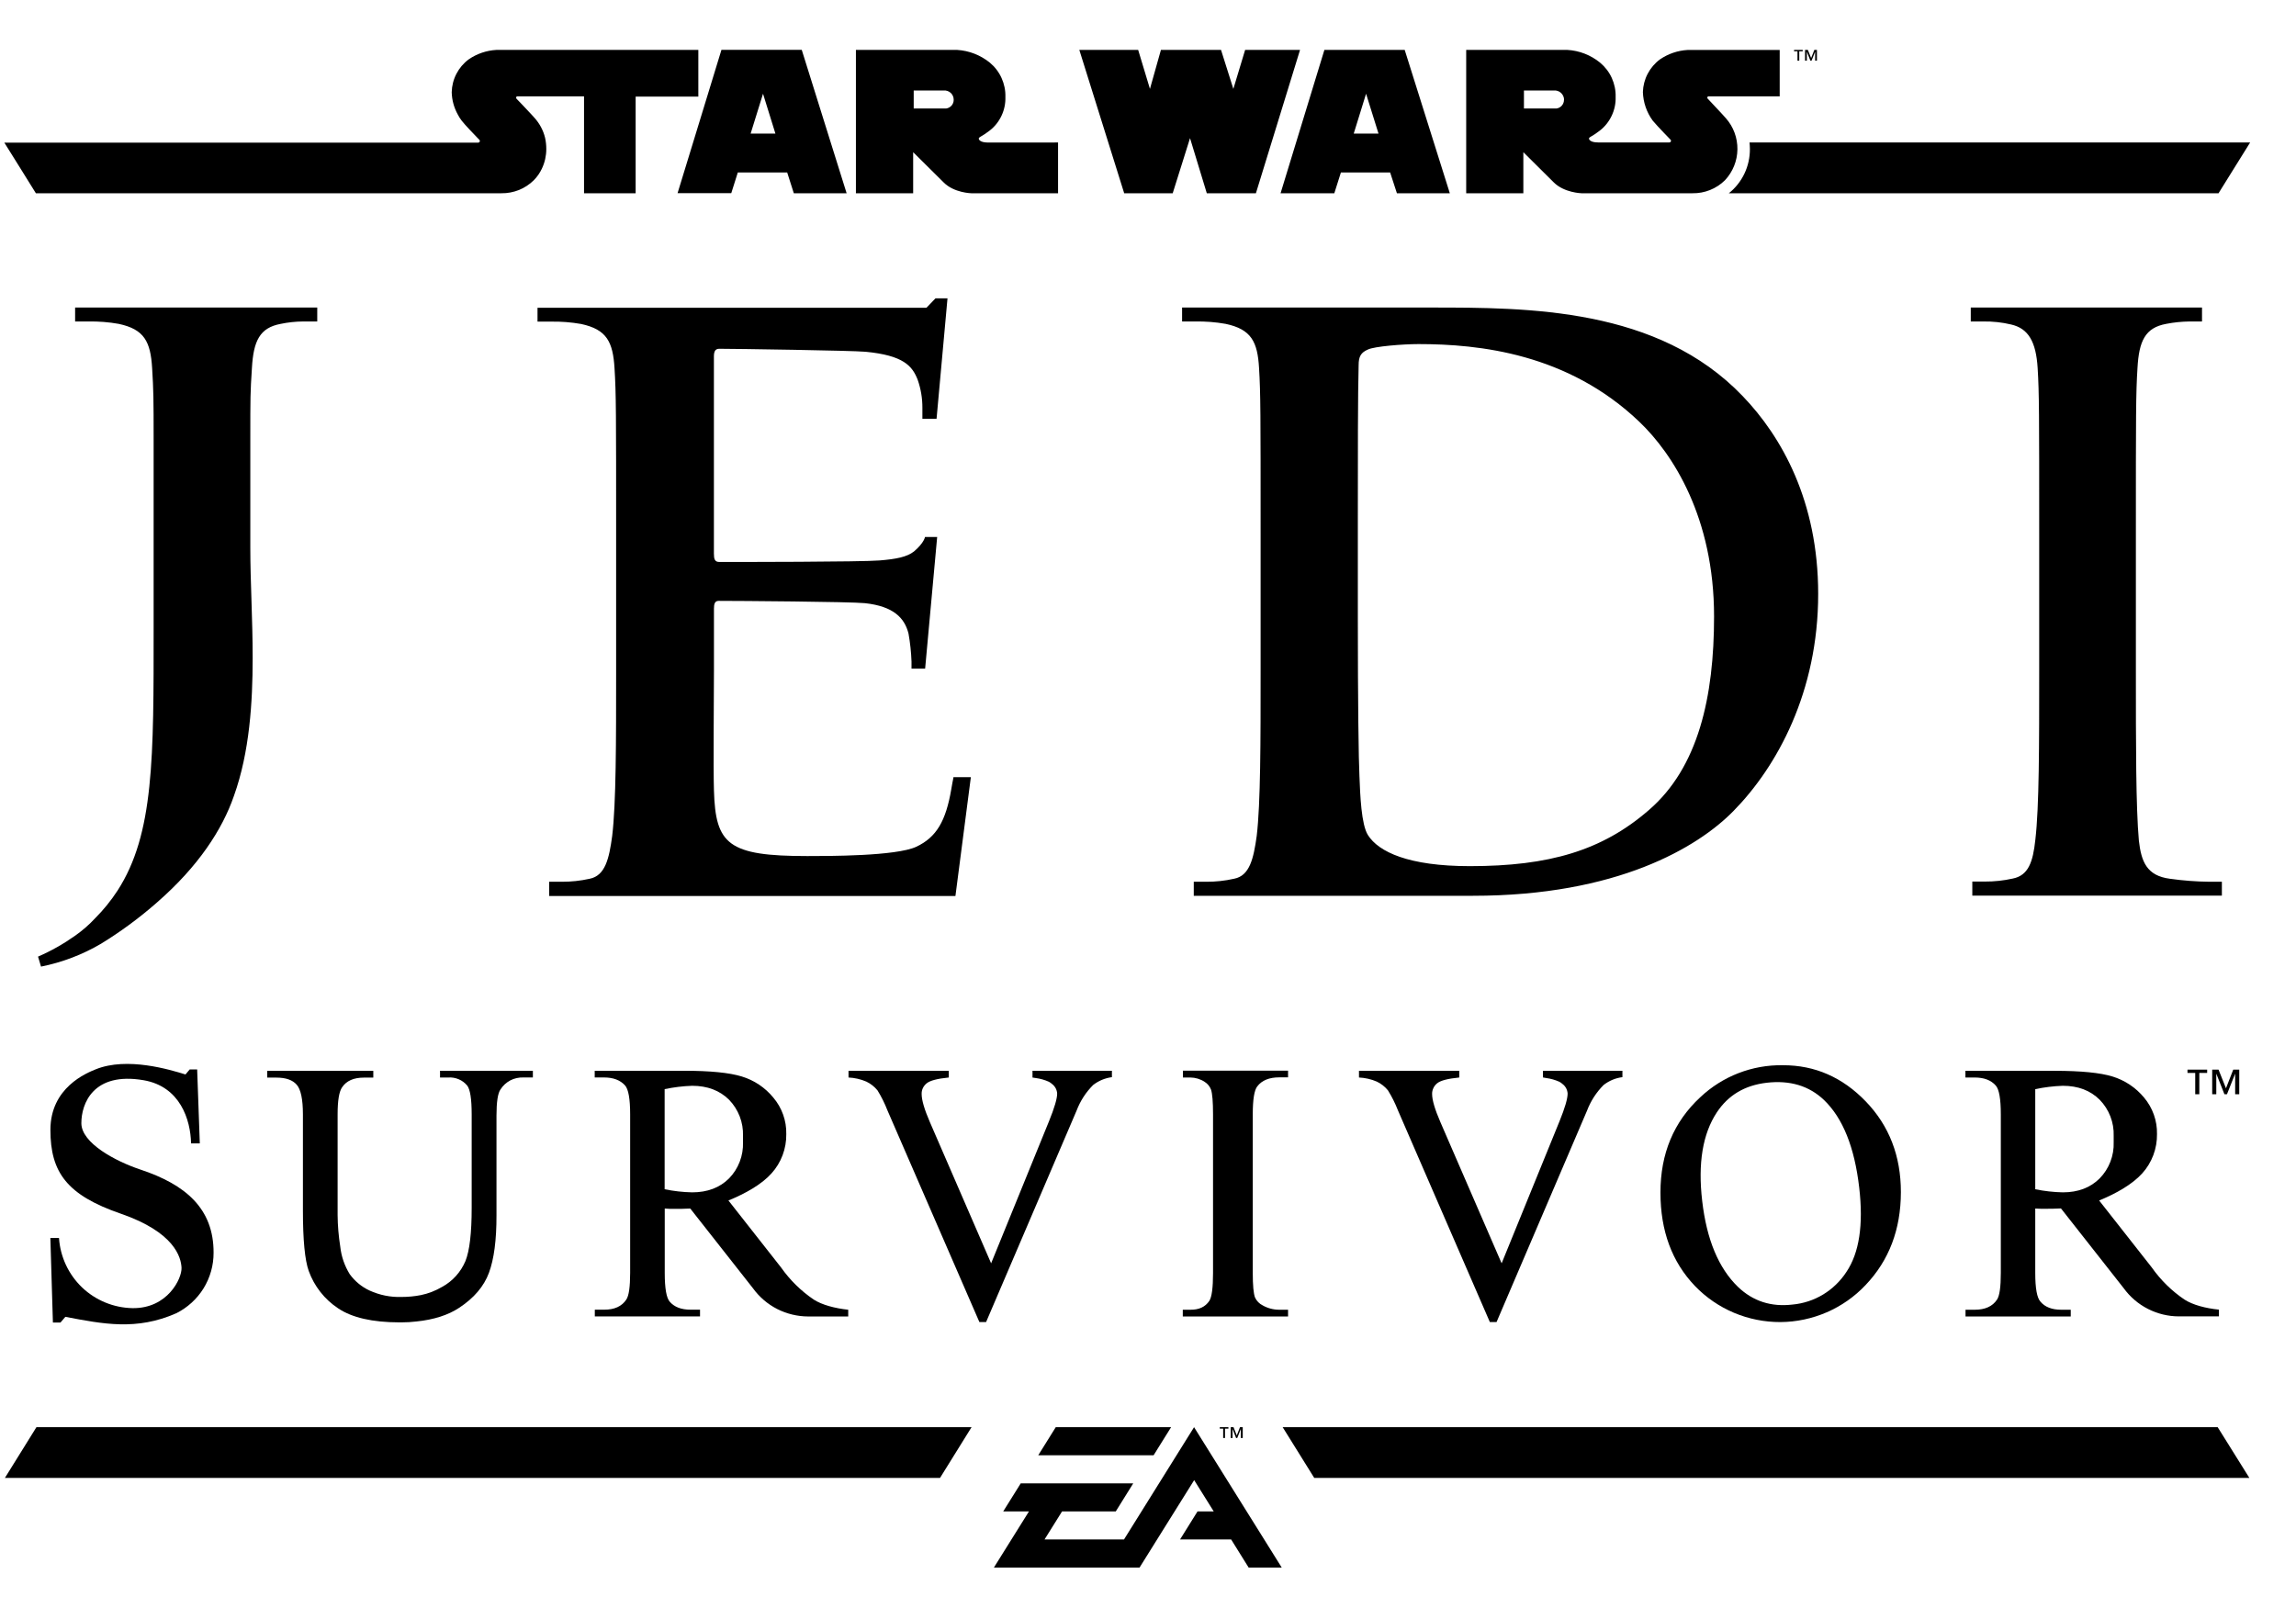
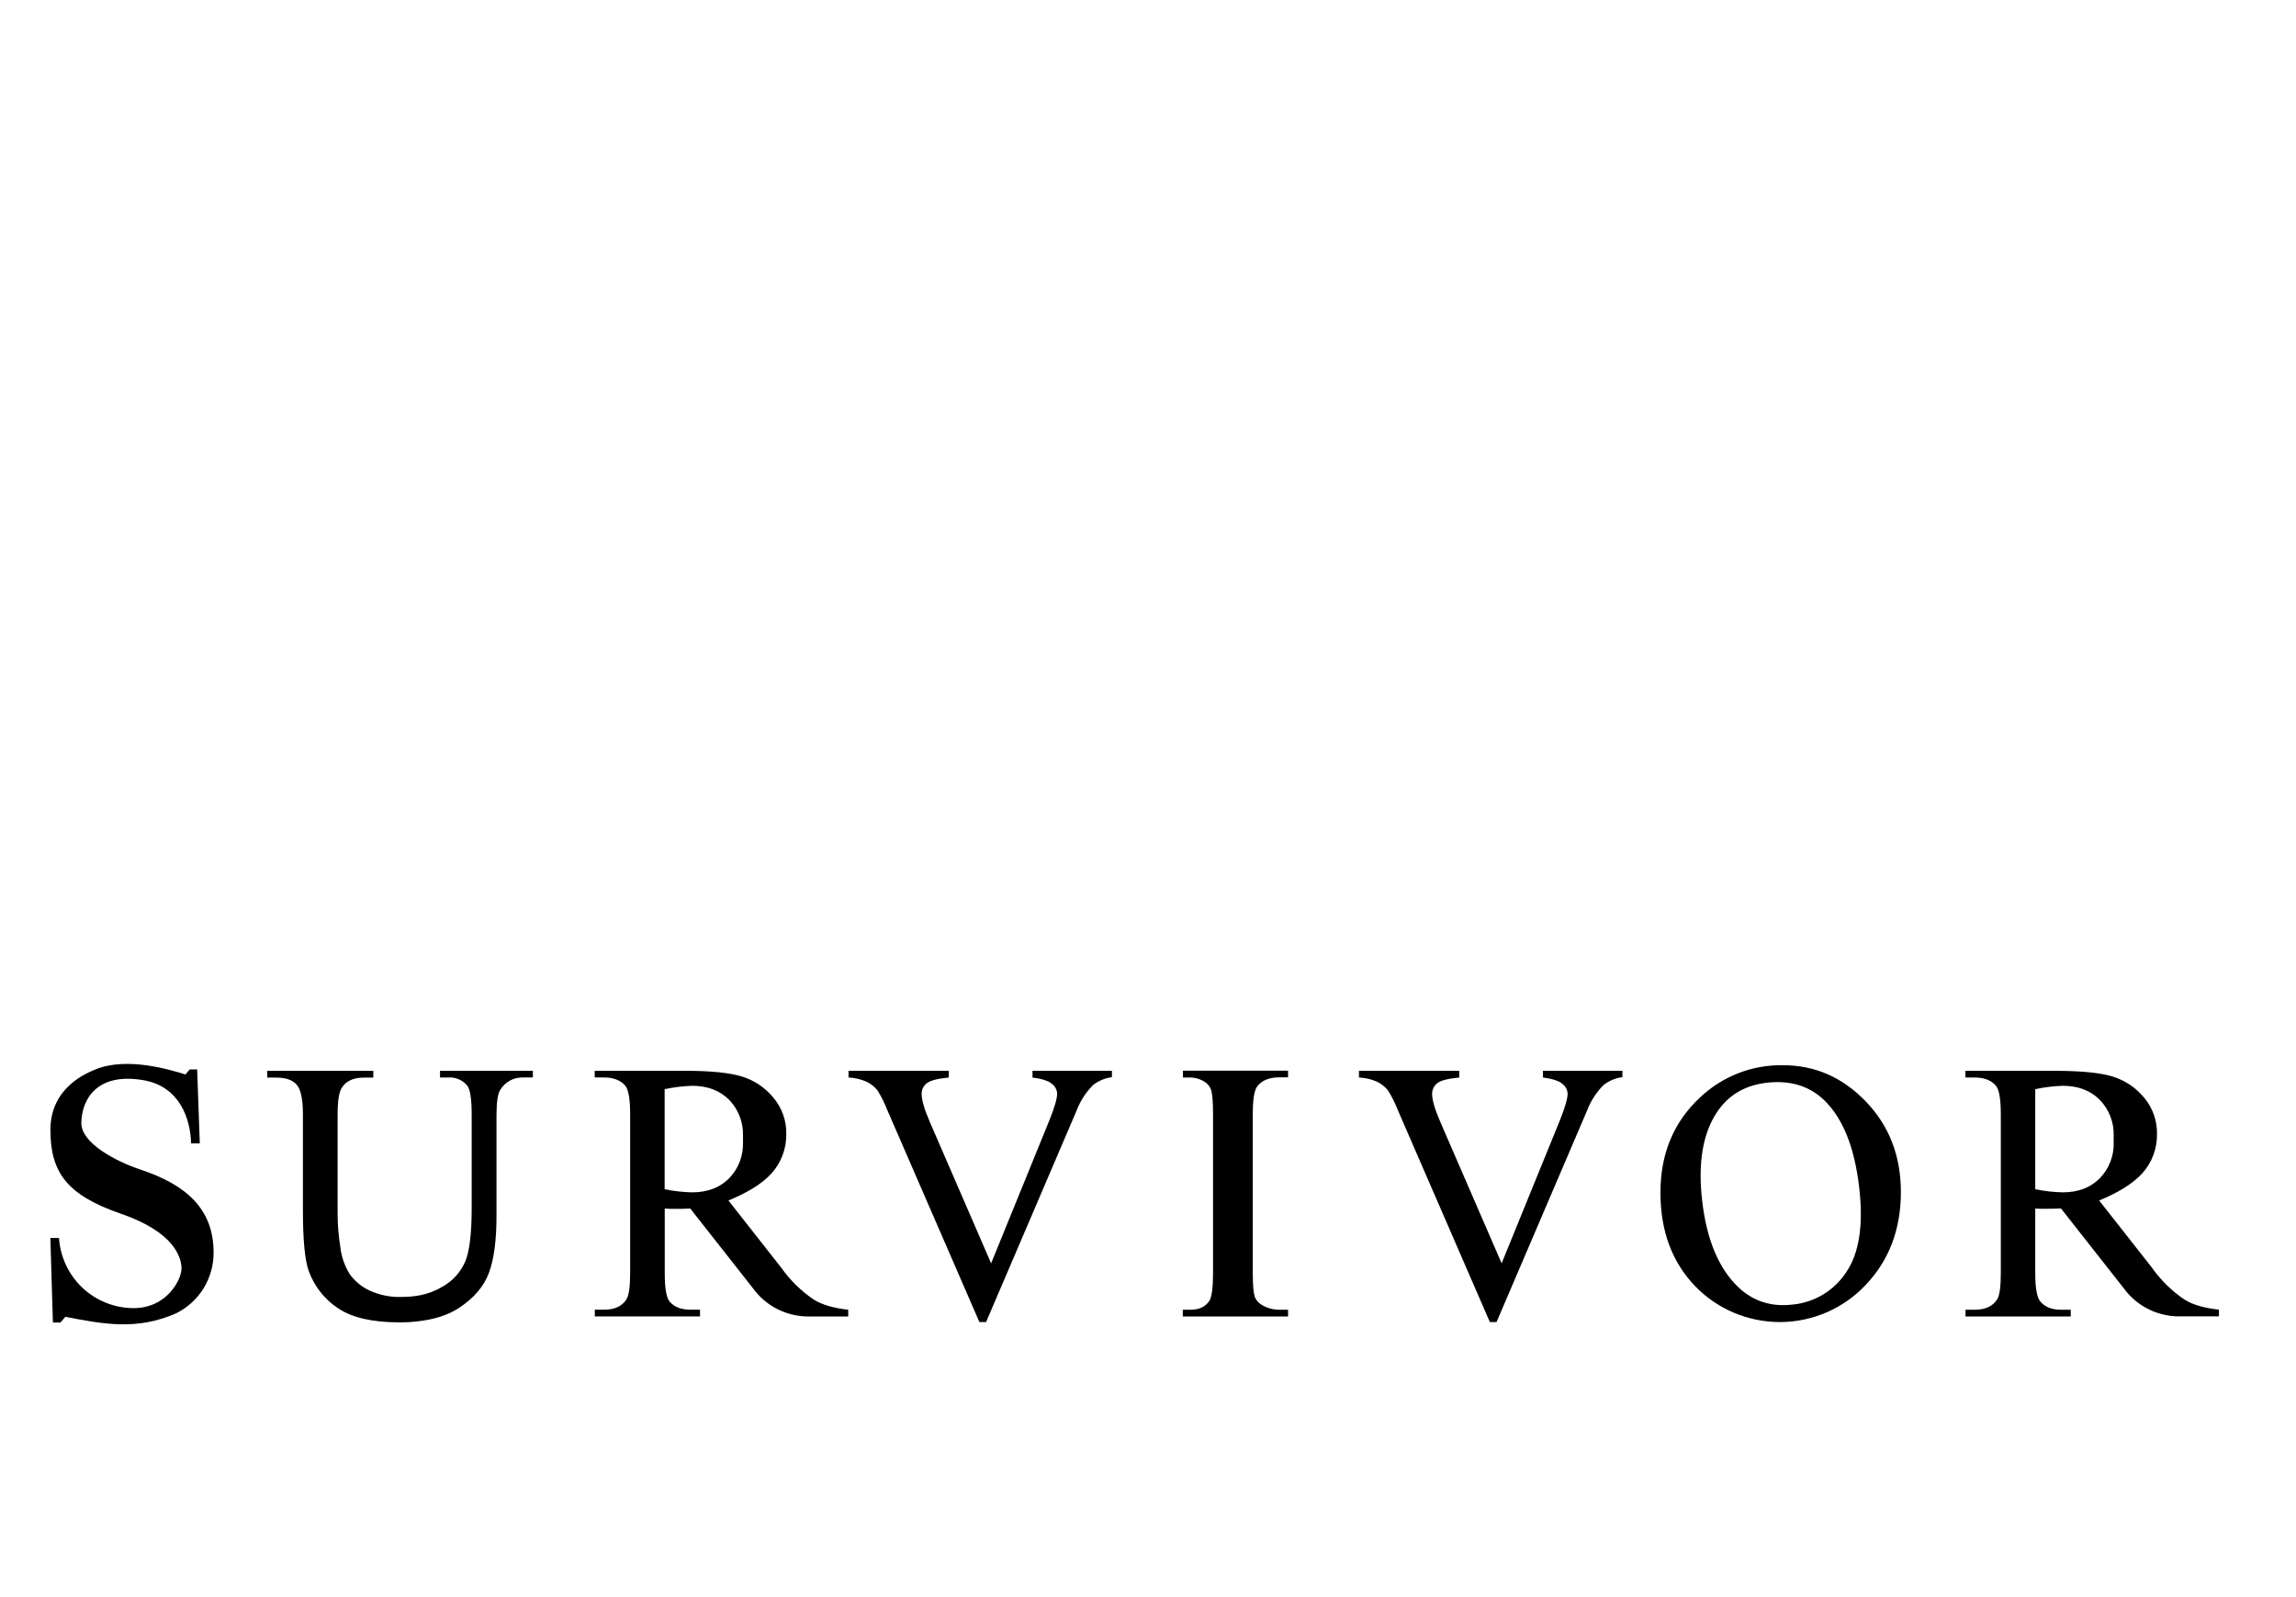
<svg xmlns="http://www.w3.org/2000/svg" width="46" height="32" viewBox="0 0 46 32" fill="none">
-   <path d="M21.198 2.855V3.872H19.459C19.459 3.872 19.114 3.865 18.906 3.655L18.295 3.049V3.872H17.148V2.758V1H19.177C19.416 1.015 19.644 1.104 19.83 1.254C19.931 1.338 20.012 1.443 20.066 1.563C20.12 1.682 20.147 1.812 20.143 1.943C20.147 2.072 20.121 2.2 20.066 2.317C20.012 2.434 19.93 2.537 19.828 2.616C19.766 2.665 19.699 2.709 19.63 2.748C19.626 2.751 19.622 2.754 19.619 2.758C19.616 2.76 19.613 2.763 19.612 2.767C19.61 2.77 19.609 2.773 19.609 2.777C19.609 2.785 19.62 2.854 19.79 2.856L21.198 2.855ZM19.107 1.999C19.108 1.973 19.102 1.948 19.092 1.924C19.082 1.9 19.067 1.879 19.048 1.861C19.029 1.844 19.006 1.831 18.982 1.822C18.958 1.814 18.932 1.81 18.906 1.813H18.306V2.174H18.956C18.998 2.168 19.037 2.147 19.065 2.115C19.093 2.083 19.108 2.041 19.107 1.999V1.999ZM29.047 3.872H27.987L27.851 3.455H26.865L26.733 3.872H25.656C25.656 3.867 26.534 1 26.534 1H28.143L29.047 3.872ZM27.618 2.676L27.369 1.878L27.122 2.676H27.618ZM26.046 1L25.162 3.872H24.178L23.842 2.768L23.495 3.872H22.523L21.624 1H22.803L23.039 1.781L23.259 1H24.463L24.71 1.781L24.946 1H26.046ZM34.206 1.959C34.205 1.963 34.206 1.967 34.208 1.97C34.21 1.974 34.212 1.977 34.216 1.979C34.266 2.034 34.514 2.294 34.577 2.368C34.73 2.54 34.812 2.763 34.809 2.993C34.806 3.223 34.717 3.443 34.56 3.611C34.474 3.696 34.373 3.762 34.261 3.807C34.149 3.852 34.029 3.874 33.909 3.872H31.685C31.685 3.872 31.339 3.863 31.13 3.655L30.52 3.049V3.872H29.375V1H31.403C31.642 1.014 31.87 1.103 32.056 1.254C32.157 1.338 32.238 1.443 32.292 1.562C32.346 1.682 32.373 1.812 32.369 1.943C32.373 2.072 32.346 2.201 32.291 2.317C32.236 2.434 32.155 2.537 32.053 2.616C31.991 2.665 31.925 2.709 31.856 2.748C31.856 2.748 31.835 2.76 31.835 2.777C31.835 2.785 31.847 2.854 32.019 2.854H33.443C33.447 2.854 33.452 2.854 33.456 2.852C33.46 2.85 33.464 2.848 33.468 2.845C33.471 2.842 33.474 2.838 33.475 2.834C33.477 2.83 33.478 2.826 33.478 2.821C33.478 2.817 33.478 2.812 33.476 2.808C33.474 2.804 33.471 2.801 33.468 2.798C33.468 2.798 33.215 2.54 33.112 2.417C32.99 2.25 32.922 2.051 32.915 1.845C32.919 1.717 32.951 1.592 33.011 1.478C33.07 1.365 33.154 1.266 33.257 1.19C33.422 1.077 33.614 1.012 33.813 1.001H35.656V1.931H34.223C34.218 1.933 34.213 1.937 34.209 1.942C34.206 1.947 34.204 1.953 34.204 1.959H34.206ZM31.336 1.999C31.336 1.973 31.33 1.947 31.319 1.923C31.309 1.9 31.293 1.878 31.274 1.861C31.255 1.843 31.232 1.83 31.208 1.822C31.183 1.813 31.157 1.81 31.131 1.813H30.532V2.174H31.184C31.226 2.168 31.265 2.147 31.292 2.115C31.32 2.082 31.335 2.041 31.334 1.999H31.336ZM16.962 3.872H15.904L15.771 3.455H14.782L14.651 3.87H13.575C13.575 3.87 13.734 3.351 13.916 2.757L14.454 0.999H16.063L16.613 2.757L16.962 3.872ZM15.535 2.676L15.287 1.878L15.039 2.676H15.535ZM13.991 1V1.936H12.735V3.872H11.701V1.931H10.357C10.352 1.933 10.348 1.937 10.345 1.942C10.341 1.947 10.34 1.953 10.341 1.959C10.341 1.966 10.344 1.973 10.349 1.979C10.39 2.021 10.547 2.184 10.645 2.291C10.674 2.322 10.698 2.351 10.712 2.365C10.812 2.477 10.884 2.612 10.92 2.758C10.937 2.833 10.945 2.909 10.945 2.986C10.945 3.122 10.915 3.256 10.857 3.378C10.817 3.464 10.762 3.543 10.695 3.611C10.61 3.695 10.508 3.762 10.397 3.807C10.285 3.851 10.166 3.874 10.046 3.872H0.719L0.403 3.364L0.087 2.858H9.578C9.583 2.859 9.587 2.858 9.591 2.856C9.596 2.855 9.6 2.852 9.603 2.849C9.607 2.846 9.609 2.842 9.611 2.838C9.613 2.833 9.614 2.829 9.614 2.824C9.614 2.815 9.61 2.807 9.604 2.801C9.604 2.801 9.588 2.785 9.564 2.76C9.488 2.681 9.323 2.511 9.25 2.418C9.22 2.379 9.193 2.337 9.171 2.293C9.095 2.156 9.054 2.004 9.05 1.848C9.053 1.719 9.085 1.593 9.144 1.479C9.203 1.365 9.287 1.266 9.391 1.189C9.555 1.076 9.747 1.011 9.946 1H13.991ZM45.081 2.855L44.448 3.872H34.637C34.77 3.766 34.877 3.631 34.95 3.477C35.023 3.323 35.06 3.155 35.059 2.984C35.059 2.94 35.055 2.897 35.052 2.855H45.081ZM36.117 1V1.028H36.048V1.216H36.012V1.028H35.944V1H36.117ZM36.402 1V1.216H36.366V1.035L36.294 1.216H36.271L36.2 1.035V1.216H36.164V1H36.22L36.286 1.163L36.35 1H36.402ZM44.743 21.431L44.597 21.805L44.448 21.431H44.321V21.924H44.403V21.512L44.566 21.924H44.617L44.781 21.512V21.924H44.863V21.431H44.743ZM43.826 21.431V21.497H43.981V21.924H44.063V21.497H44.22V21.431H43.826ZM24.506 28.812V28.624H24.438V28.595H24.611V28.624H24.543V28.812H24.506ZM24.86 28.812V28.631L24.788 28.812H24.765L24.694 28.631V28.812H24.657V28.595H24.713L24.779 28.76L24.843 28.595H24.898V28.812H24.86ZM23.923 28.595L25.679 31.407H25.016L24.666 30.845H23.642L23.992 30.283H24.317L23.925 29.656L22.831 31.407H19.913L20.615 30.283H20.099L20.45 29.721H22.704L22.354 30.283H21.278L20.927 30.845H22.519L23.923 28.595ZM0.73 28.595H19.465L18.833 29.612H0.098L0.73 28.595ZM21.152 28.595H23.463L23.112 29.158H20.801L21.152 28.595ZM44.431 28.595L45.066 29.612H26.331L25.698 28.595H44.431ZM44.515 17.667H44.27C44.004 17.664 43.738 17.644 43.475 17.607C43.009 17.547 42.9 17.264 42.852 16.843C42.792 16.172 42.792 14.941 42.792 13.429V10.683C42.792 8.313 42.792 7.877 42.824 7.376C42.854 6.831 42.978 6.567 43.399 6.489C43.553 6.459 43.71 6.443 43.867 6.441H44.117V6.162H39.484V6.441H39.733C39.922 6.438 40.11 6.458 40.294 6.502C40.637 6.581 40.792 6.845 40.824 7.375C40.855 7.875 40.855 8.311 40.855 10.681V13.425C40.855 14.937 40.855 16.168 40.778 16.823C40.73 17.276 40.637 17.541 40.325 17.603C40.141 17.644 39.953 17.664 39.764 17.663H39.515V17.945H44.515L44.515 17.667ZM34.73 16.249C34.013 16.981 32.393 17.948 29.511 17.948H23.917V17.667H24.165C24.354 17.668 24.542 17.648 24.727 17.606C25.038 17.546 25.115 17.201 25.178 16.749C25.256 16.094 25.256 14.863 25.256 13.428V10.683C25.256 8.313 25.256 7.877 25.225 7.376C25.195 6.846 25.069 6.598 24.556 6.489C24.355 6.453 24.151 6.438 23.947 6.441H23.683V6.162H28.668C30.615 6.162 33.218 6.162 34.916 7.938C35.695 8.748 36.427 10.043 36.427 11.898C36.428 13.863 35.603 15.36 34.73 16.249ZM34.341 12.351C34.341 10.37 33.514 9.091 32.845 8.452C31.411 7.081 29.634 6.894 28.42 6.894C28.109 6.894 27.532 6.94 27.406 7.003C27.266 7.064 27.22 7.142 27.22 7.315C27.204 7.845 27.204 9.201 27.204 10.433V12.396C27.204 14.05 27.22 15.251 27.236 15.547C27.251 15.937 27.273 16.519 27.406 16.731C27.619 17.068 28.218 17.354 29.448 17.354C31.036 17.354 32.098 17.043 33.032 16.233C34.029 15.376 34.341 13.957 34.341 12.351ZM1.907 18.397C1.787 18.527 1.653 18.643 1.509 18.745C1.275 18.911 1.025 19.053 0.762 19.167L0.822 19.367C1.246 19.282 1.654 19.127 2.027 18.907C2.407 18.674 2.768 18.409 3.106 18.116L3.156 18.072C3.964 17.367 4.454 16.626 4.688 15.943C5.001 15.069 5.062 14.071 5.062 13.182C5.062 12.402 5.015 11.654 5.015 10.984V8.82C5.015 7.935 5.015 7.877 5.047 7.376C5.078 6.831 5.203 6.567 5.624 6.489C5.772 6.458 5.924 6.442 6.075 6.441H6.356V6.162H1.505V6.441H1.771C1.974 6.438 2.177 6.453 2.378 6.489C2.892 6.598 3.016 6.846 3.048 7.376C3.075 7.823 3.078 7.973 3.078 8.82V12.572C3.078 15.18 3.089 16.708 2.355 17.844C2.225 18.043 2.075 18.229 1.907 18.397ZM19.451 15.571H19.102L19.099 15.595C19.09 15.638 19.067 15.758 19.059 15.812C18.95 16.451 18.762 16.776 18.357 16.966C17.952 17.155 16.58 17.152 16.175 17.152C14.586 17.152 14.336 16.918 14.304 15.842C14.289 15.391 14.304 13.957 14.304 13.427V12.194C14.304 12.101 14.321 12.039 14.398 12.039C14.773 12.039 17.033 12.055 17.329 12.085C17.904 12.148 18.123 12.382 18.202 12.694C18.235 12.879 18.255 13.067 18.262 13.255V13.383V13.396H18.535L18.776 10.759H18.532C18.532 10.759 18.517 10.874 18.313 11.048C18.17 11.161 17.952 11.202 17.623 11.229C17.262 11.26 14.755 11.26 14.412 11.26C14.319 11.26 14.303 11.2 14.303 11.09V7.142C14.303 7.033 14.335 6.988 14.412 6.988C14.724 6.988 17.077 7.023 17.343 7.048C18.098 7.121 18.277 7.329 18.386 7.61C18.449 7.79 18.481 7.98 18.48 8.171V8.39H18.764L18.983 5.978H18.742L18.561 6.167H10.769V6.444H11.034C11.238 6.44 11.441 6.456 11.642 6.491C12.156 6.601 12.28 6.849 12.312 7.379C12.344 7.879 12.344 8.316 12.344 10.686V13.429C12.344 14.864 12.344 16.095 12.265 16.75C12.204 17.202 12.126 17.546 11.813 17.607C11.629 17.648 11.441 17.668 11.253 17.667H11.003V17.952H19.142L19.451 15.571Z" fill="black" />
  <path d="M23.7 21.455V21.589H23.849C23.95 21.59 24.05 21.62 24.135 21.676C24.194 21.713 24.238 21.767 24.263 21.832C24.289 21.912 24.303 22.077 24.303 22.326V25.506C24.303 25.801 24.278 25.988 24.229 26.064C24.148 26.185 24.022 26.244 23.849 26.242H23.697V26.377H25.806V26.242H25.628C25.512 26.242 25.398 26.212 25.298 26.155C25.231 26.122 25.177 26.067 25.145 25.999C25.114 25.919 25.099 25.754 25.099 25.506V22.326C25.099 22.031 25.129 21.843 25.189 21.767C25.281 21.646 25.43 21.586 25.628 21.586H25.806V21.452H23.697L23.7 21.455Z" fill="black" />
  <path d="M15.647 25.393L14.594 24.053C14.934 23.914 15.26 23.731 15.457 23.51C15.652 23.295 15.757 23.013 15.753 22.723C15.759 22.455 15.666 22.195 15.493 21.991C15.329 21.791 15.11 21.644 14.863 21.569C14.614 21.492 14.229 21.454 13.707 21.454H11.915V21.588H12.101C12.288 21.588 12.428 21.642 12.523 21.748C12.59 21.823 12.625 22.015 12.625 22.325V25.505C12.625 25.785 12.599 25.964 12.548 26.038C12.459 26.174 12.31 26.242 12.102 26.241H11.917V26.376H14.025V26.241H13.833C13.649 26.241 13.511 26.188 13.419 26.082C13.352 26.007 13.318 25.815 13.318 25.505V24.214L13.427 24.221H13.528C13.605 24.221 13.709 24.221 13.829 24.214L15.085 25.811C15.212 25.986 15.378 26.129 15.57 26.227C15.763 26.325 15.976 26.376 16.192 26.377H16.994V26.242C16.726 26.213 16.471 26.146 16.304 26.039C16.047 25.865 15.825 25.646 15.647 25.393V25.393ZM13.316 23.825V21.822C13.497 21.784 13.681 21.761 13.867 21.755C14.173 21.755 14.42 21.849 14.607 22.035C14.7 22.131 14.772 22.244 14.82 22.368C14.868 22.492 14.89 22.625 14.886 22.759V22.887C14.89 23.02 14.868 23.153 14.82 23.277C14.772 23.402 14.7 23.515 14.607 23.61C14.421 23.796 14.174 23.89 13.867 23.89C13.682 23.886 13.497 23.865 13.316 23.828V23.825Z" fill="black" />
  <path d="M43.767 26.039C43.51 25.866 43.287 25.646 43.109 25.393L42.056 24.053C42.396 23.914 42.719 23.731 42.919 23.51C43.114 23.295 43.219 23.013 43.215 22.723C43.221 22.456 43.128 22.195 42.956 21.991C42.791 21.792 42.572 21.645 42.324 21.569C42.076 21.493 41.691 21.455 41.169 21.455H39.377V21.589H39.562C39.749 21.589 39.889 21.642 39.984 21.749C40.052 21.824 40.086 22.016 40.086 22.326V25.505C40.086 25.786 40.061 25.964 40.01 26.039C39.92 26.175 39.771 26.242 39.564 26.242H39.379V26.377H41.487V26.242H41.295C41.111 26.242 40.973 26.189 40.882 26.082C40.811 26.007 40.776 25.814 40.776 25.505V24.214L40.889 24.219H40.99C41.068 24.219 41.168 24.219 41.291 24.212L42.547 25.809C42.674 25.984 42.84 26.127 43.033 26.225C43.225 26.323 43.438 26.375 43.654 26.375H44.456V26.24C44.189 26.213 43.934 26.146 43.767 26.039ZM40.776 23.828V21.822C40.958 21.784 41.142 21.761 41.328 21.755C41.635 21.755 41.881 21.849 42.067 22.035C42.16 22.13 42.233 22.244 42.281 22.368C42.329 22.492 42.352 22.625 42.347 22.759V22.887C42.352 23.02 42.329 23.153 42.281 23.277C42.233 23.402 42.16 23.515 42.067 23.61C41.881 23.796 41.635 23.89 41.328 23.89C41.143 23.886 40.958 23.865 40.776 23.828V23.828Z" fill="black" />
  <path d="M22.118 21.455H20.686V21.59L20.754 21.6C20.844 21.612 20.931 21.637 21.014 21.674C21.038 21.687 21.06 21.703 21.08 21.721C21.109 21.743 21.133 21.772 21.151 21.805C21.168 21.838 21.178 21.874 21.18 21.911C21.18 22.013 21.125 22.198 21.018 22.462L19.857 25.312L18.631 22.485C18.52 22.229 18.465 22.041 18.465 21.919C18.464 21.878 18.472 21.837 18.49 21.8C18.508 21.763 18.534 21.731 18.566 21.705C18.634 21.65 18.781 21.611 19.009 21.589V21.455H17V21.589C17.122 21.595 17.243 21.622 17.357 21.671C17.443 21.712 17.519 21.772 17.58 21.846C17.659 21.973 17.725 22.107 17.779 22.246L19.622 26.489H19.756L21.569 22.253C21.642 22.06 21.755 21.885 21.901 21.739C22.01 21.654 22.14 21.6 22.277 21.582V21.582V21.455H22.116H22.118Z" fill="black" />
  <path d="M30.913 21.455V21.588L30.981 21.6C31.071 21.612 31.158 21.637 31.241 21.674C31.265 21.687 31.287 21.702 31.307 21.721C31.337 21.743 31.36 21.772 31.378 21.805C31.395 21.838 31.405 21.874 31.407 21.911C31.407 22.013 31.353 22.198 31.246 22.462L30.085 25.312L28.859 22.485C28.748 22.229 28.692 22.041 28.692 21.919C28.691 21.878 28.7 21.838 28.718 21.8C28.735 21.763 28.761 21.731 28.793 21.705C28.861 21.649 29.009 21.611 29.236 21.589V21.455H27.227V21.589C27.349 21.595 27.471 21.622 27.584 21.671C27.67 21.712 27.747 21.772 27.807 21.846C27.886 21.973 27.953 22.107 28.007 22.246L29.849 26.489H29.983L31.796 22.253C31.869 22.06 31.983 21.885 32.128 21.739C32.237 21.654 32.367 21.599 32.505 21.582V21.582V21.455H30.913V21.455Z" fill="black" />
  <path d="M35.722 21.343C35.107 21.332 34.512 21.562 34.064 21.985C33.532 22.478 33.266 23.116 33.267 23.897C33.267 24.661 33.497 25.284 33.958 25.766C34.179 25.996 34.446 26.179 34.74 26.303C35.035 26.427 35.351 26.49 35.671 26.489C35.99 26.487 36.306 26.42 36.599 26.293C36.892 26.166 37.157 25.98 37.376 25.748C37.847 25.254 38.083 24.633 38.084 23.886C38.084 23.16 37.849 22.555 37.382 22.07C36.914 21.584 36.361 21.342 35.722 21.343ZM36.991 25.487C36.872 25.669 36.713 25.823 36.527 25.936C36.341 26.049 36.131 26.118 35.914 26.138C35.484 26.189 35.12 26.071 34.821 25.785C34.431 25.408 34.192 24.834 34.103 24.061C34.015 23.308 34.113 22.716 34.397 22.287C34.625 21.942 34.958 21.745 35.395 21.694C35.861 21.64 36.245 21.755 36.545 22.041C36.921 22.403 37.156 22.987 37.249 23.795C37.336 24.542 37.249 25.106 36.991 25.487Z" fill="black" />
  <path d="M10.377 21.455H8.816V21.589H8.982C9.053 21.584 9.124 21.596 9.19 21.624C9.255 21.651 9.313 21.694 9.359 21.749C9.42 21.826 9.45 22.019 9.45 22.326V24.2C9.45 24.702 9.409 25.058 9.325 25.267C9.232 25.487 9.068 25.67 8.858 25.784C8.727 25.861 8.585 25.917 8.436 25.948C8.306 25.974 8.173 25.986 8.041 25.986C7.821 25.993 7.604 25.948 7.404 25.857C7.246 25.784 7.11 25.671 7.007 25.53C6.903 25.362 6.838 25.173 6.817 24.977C6.784 24.768 6.766 24.558 6.764 24.347V22.326C6.764 22.05 6.794 21.87 6.855 21.783C6.942 21.655 7.087 21.591 7.29 21.591H7.479V21.456H5.354V21.591H5.539C5.726 21.591 5.861 21.638 5.944 21.733C6.027 21.827 6.069 22.026 6.069 22.328V24.251C6.069 24.844 6.108 25.248 6.185 25.464C6.296 25.772 6.503 26.035 6.776 26.215C7.054 26.401 7.462 26.494 7.998 26.495H8.044C8.145 26.495 8.245 26.489 8.345 26.477C8.692 26.441 8.978 26.35 9.201 26.202C9.497 26.007 9.695 25.774 9.796 25.502C9.897 25.23 9.948 24.847 9.947 24.353V22.352C9.947 22.079 9.974 21.905 10.026 21.83C10.074 21.753 10.143 21.69 10.223 21.647C10.304 21.605 10.395 21.585 10.486 21.588H10.676V21.454L10.377 21.455Z" fill="black" />
  <path d="M2.815 23.434C2.316 23.268 1.632 22.904 1.63 22.506C1.629 22.109 1.871 21.471 2.875 21.643C3.609 21.768 3.818 22.434 3.828 22.909H4.003L3.95 21.427H3.801L3.716 21.528C3.406 21.432 2.548 21.171 1.92 21.424C1.735 21.499 1.01 21.789 1.01 22.639C1.01 23.489 1.341 23.945 2.419 24.317C3.497 24.689 3.628 25.191 3.637 25.402C3.646 25.614 3.359 26.22 2.654 26.21C2.278 26.203 1.917 26.055 1.644 25.795C1.372 25.534 1.207 25.181 1.182 24.804V24.804H1.009L1.06 26.498H1.212C1.212 26.498 1.312 26.382 1.309 26.384C2.067 26.528 2.735 26.663 3.53 26.313C3.755 26.201 3.945 26.028 4.078 25.814C4.21 25.6 4.28 25.352 4.279 25.1C4.282 24.217 3.721 23.735 2.815 23.434Z" fill="black" />
</svg>